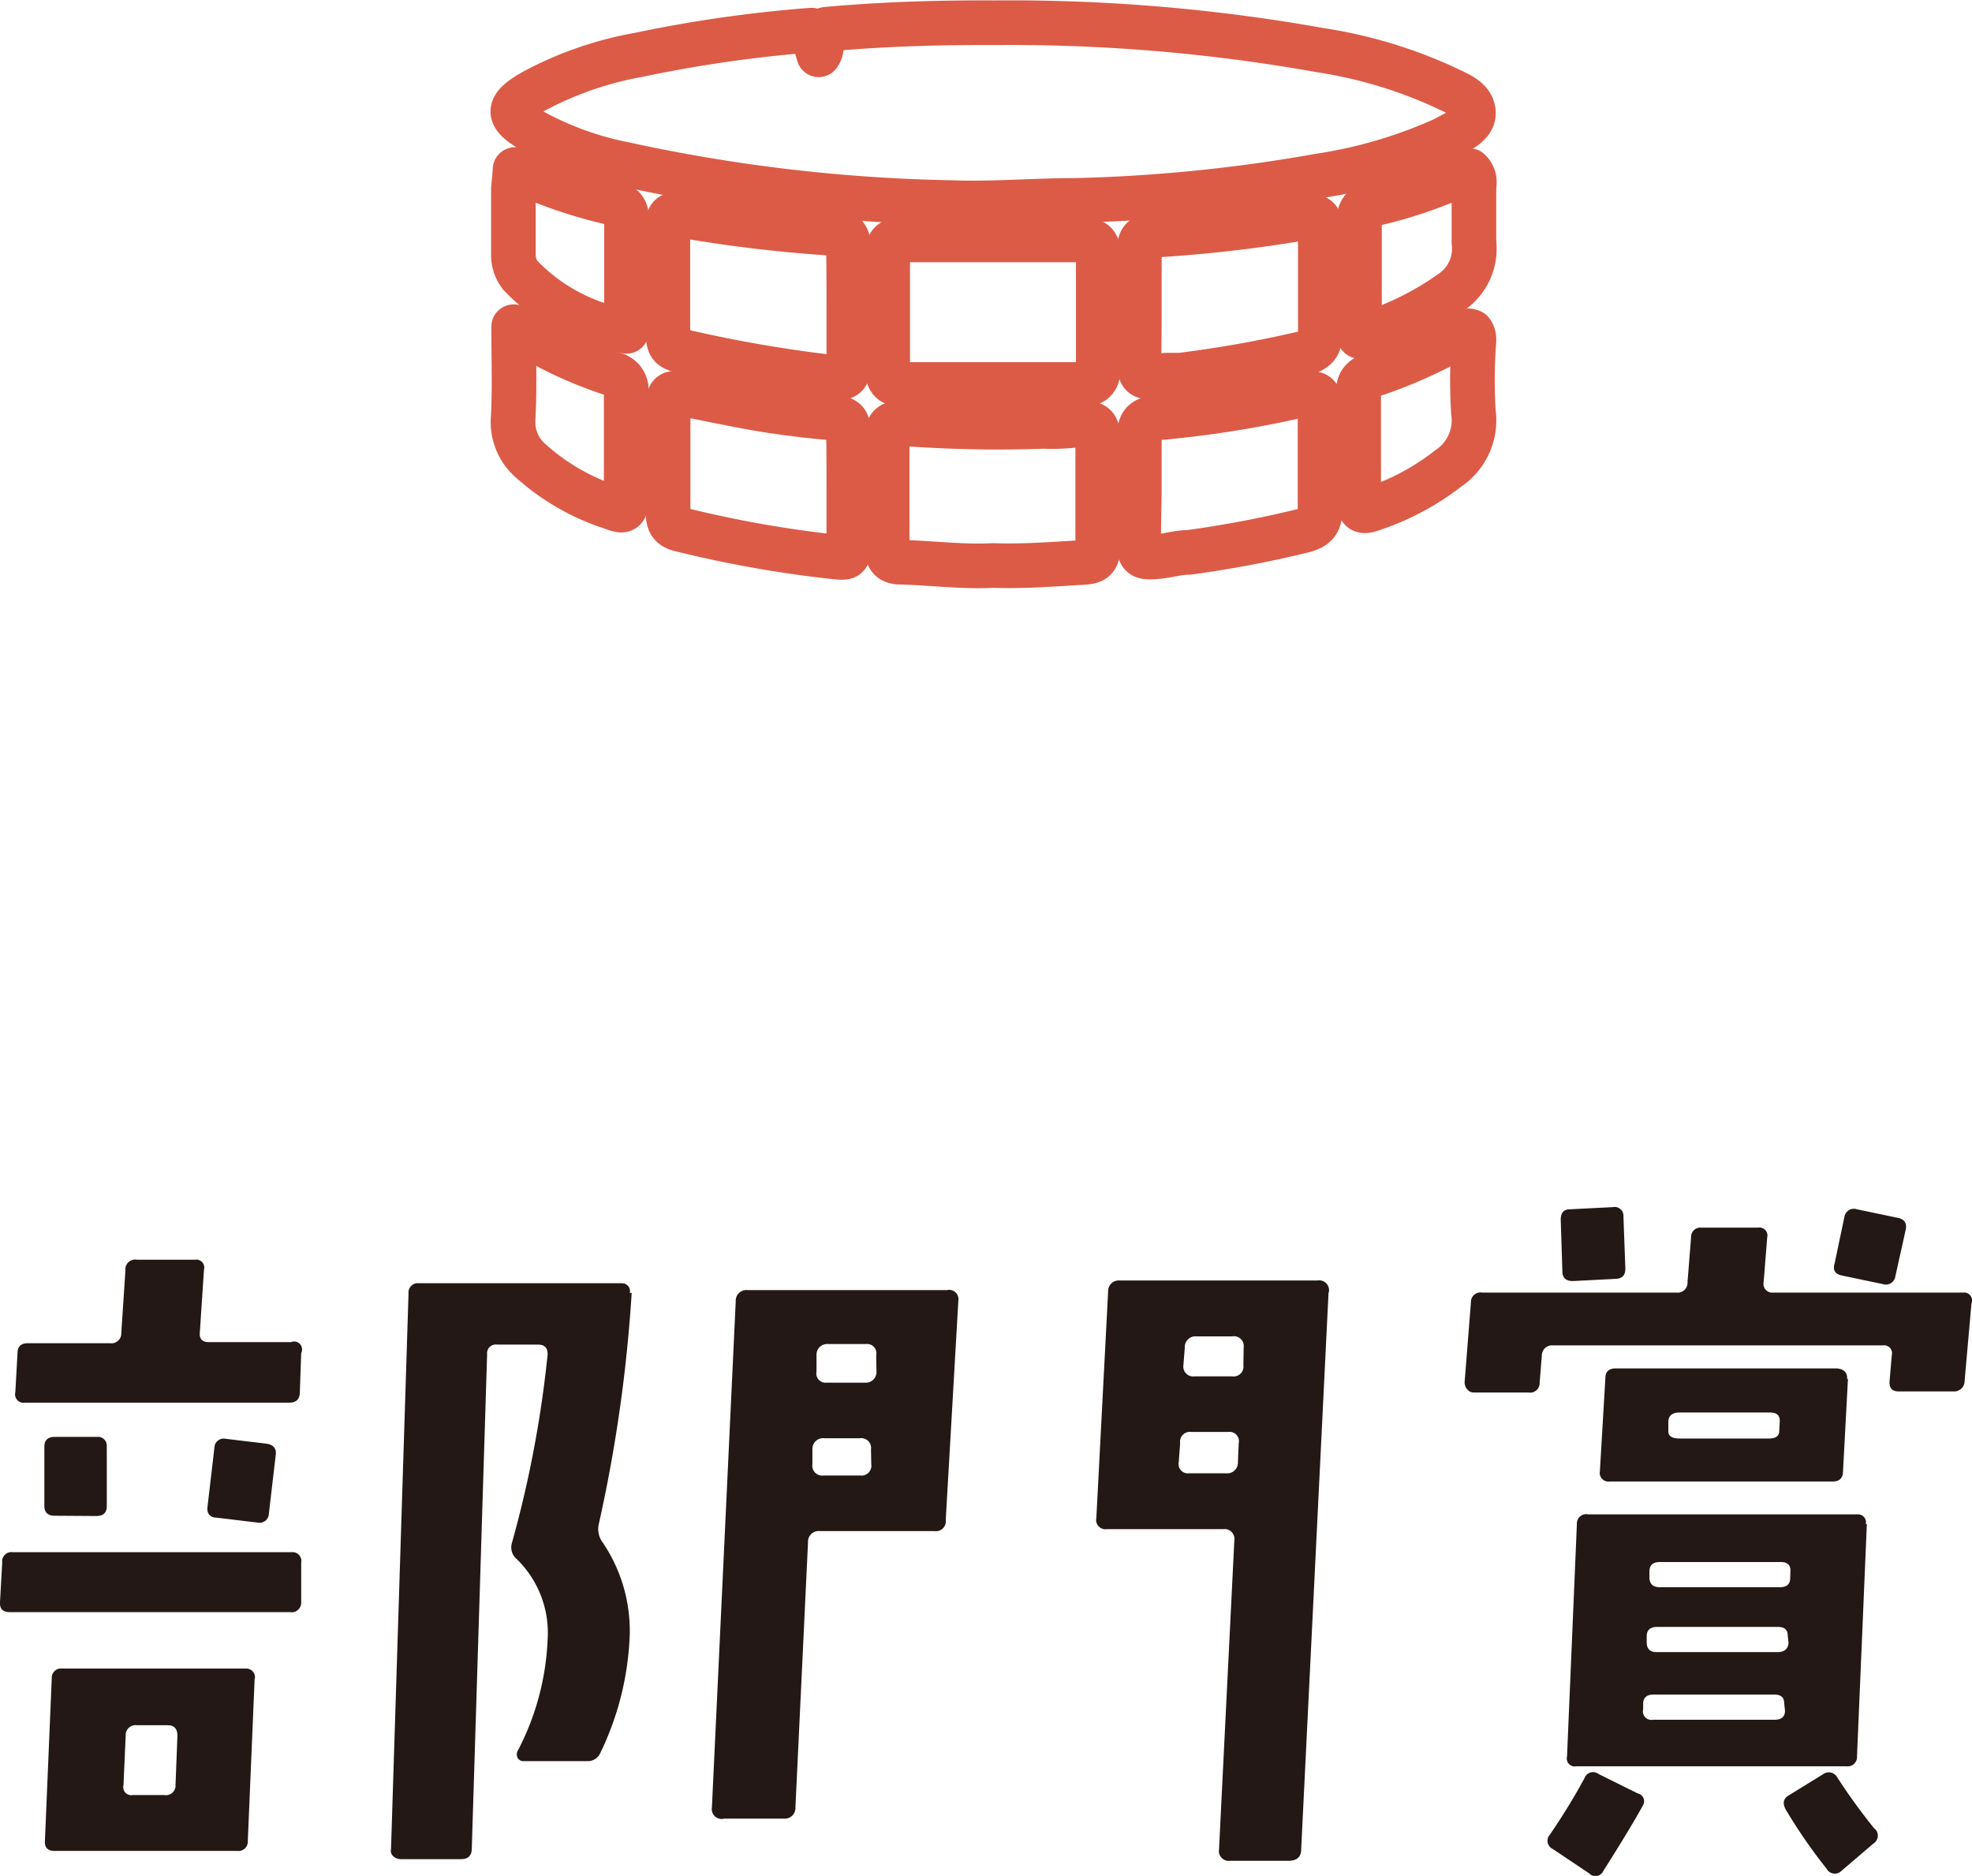
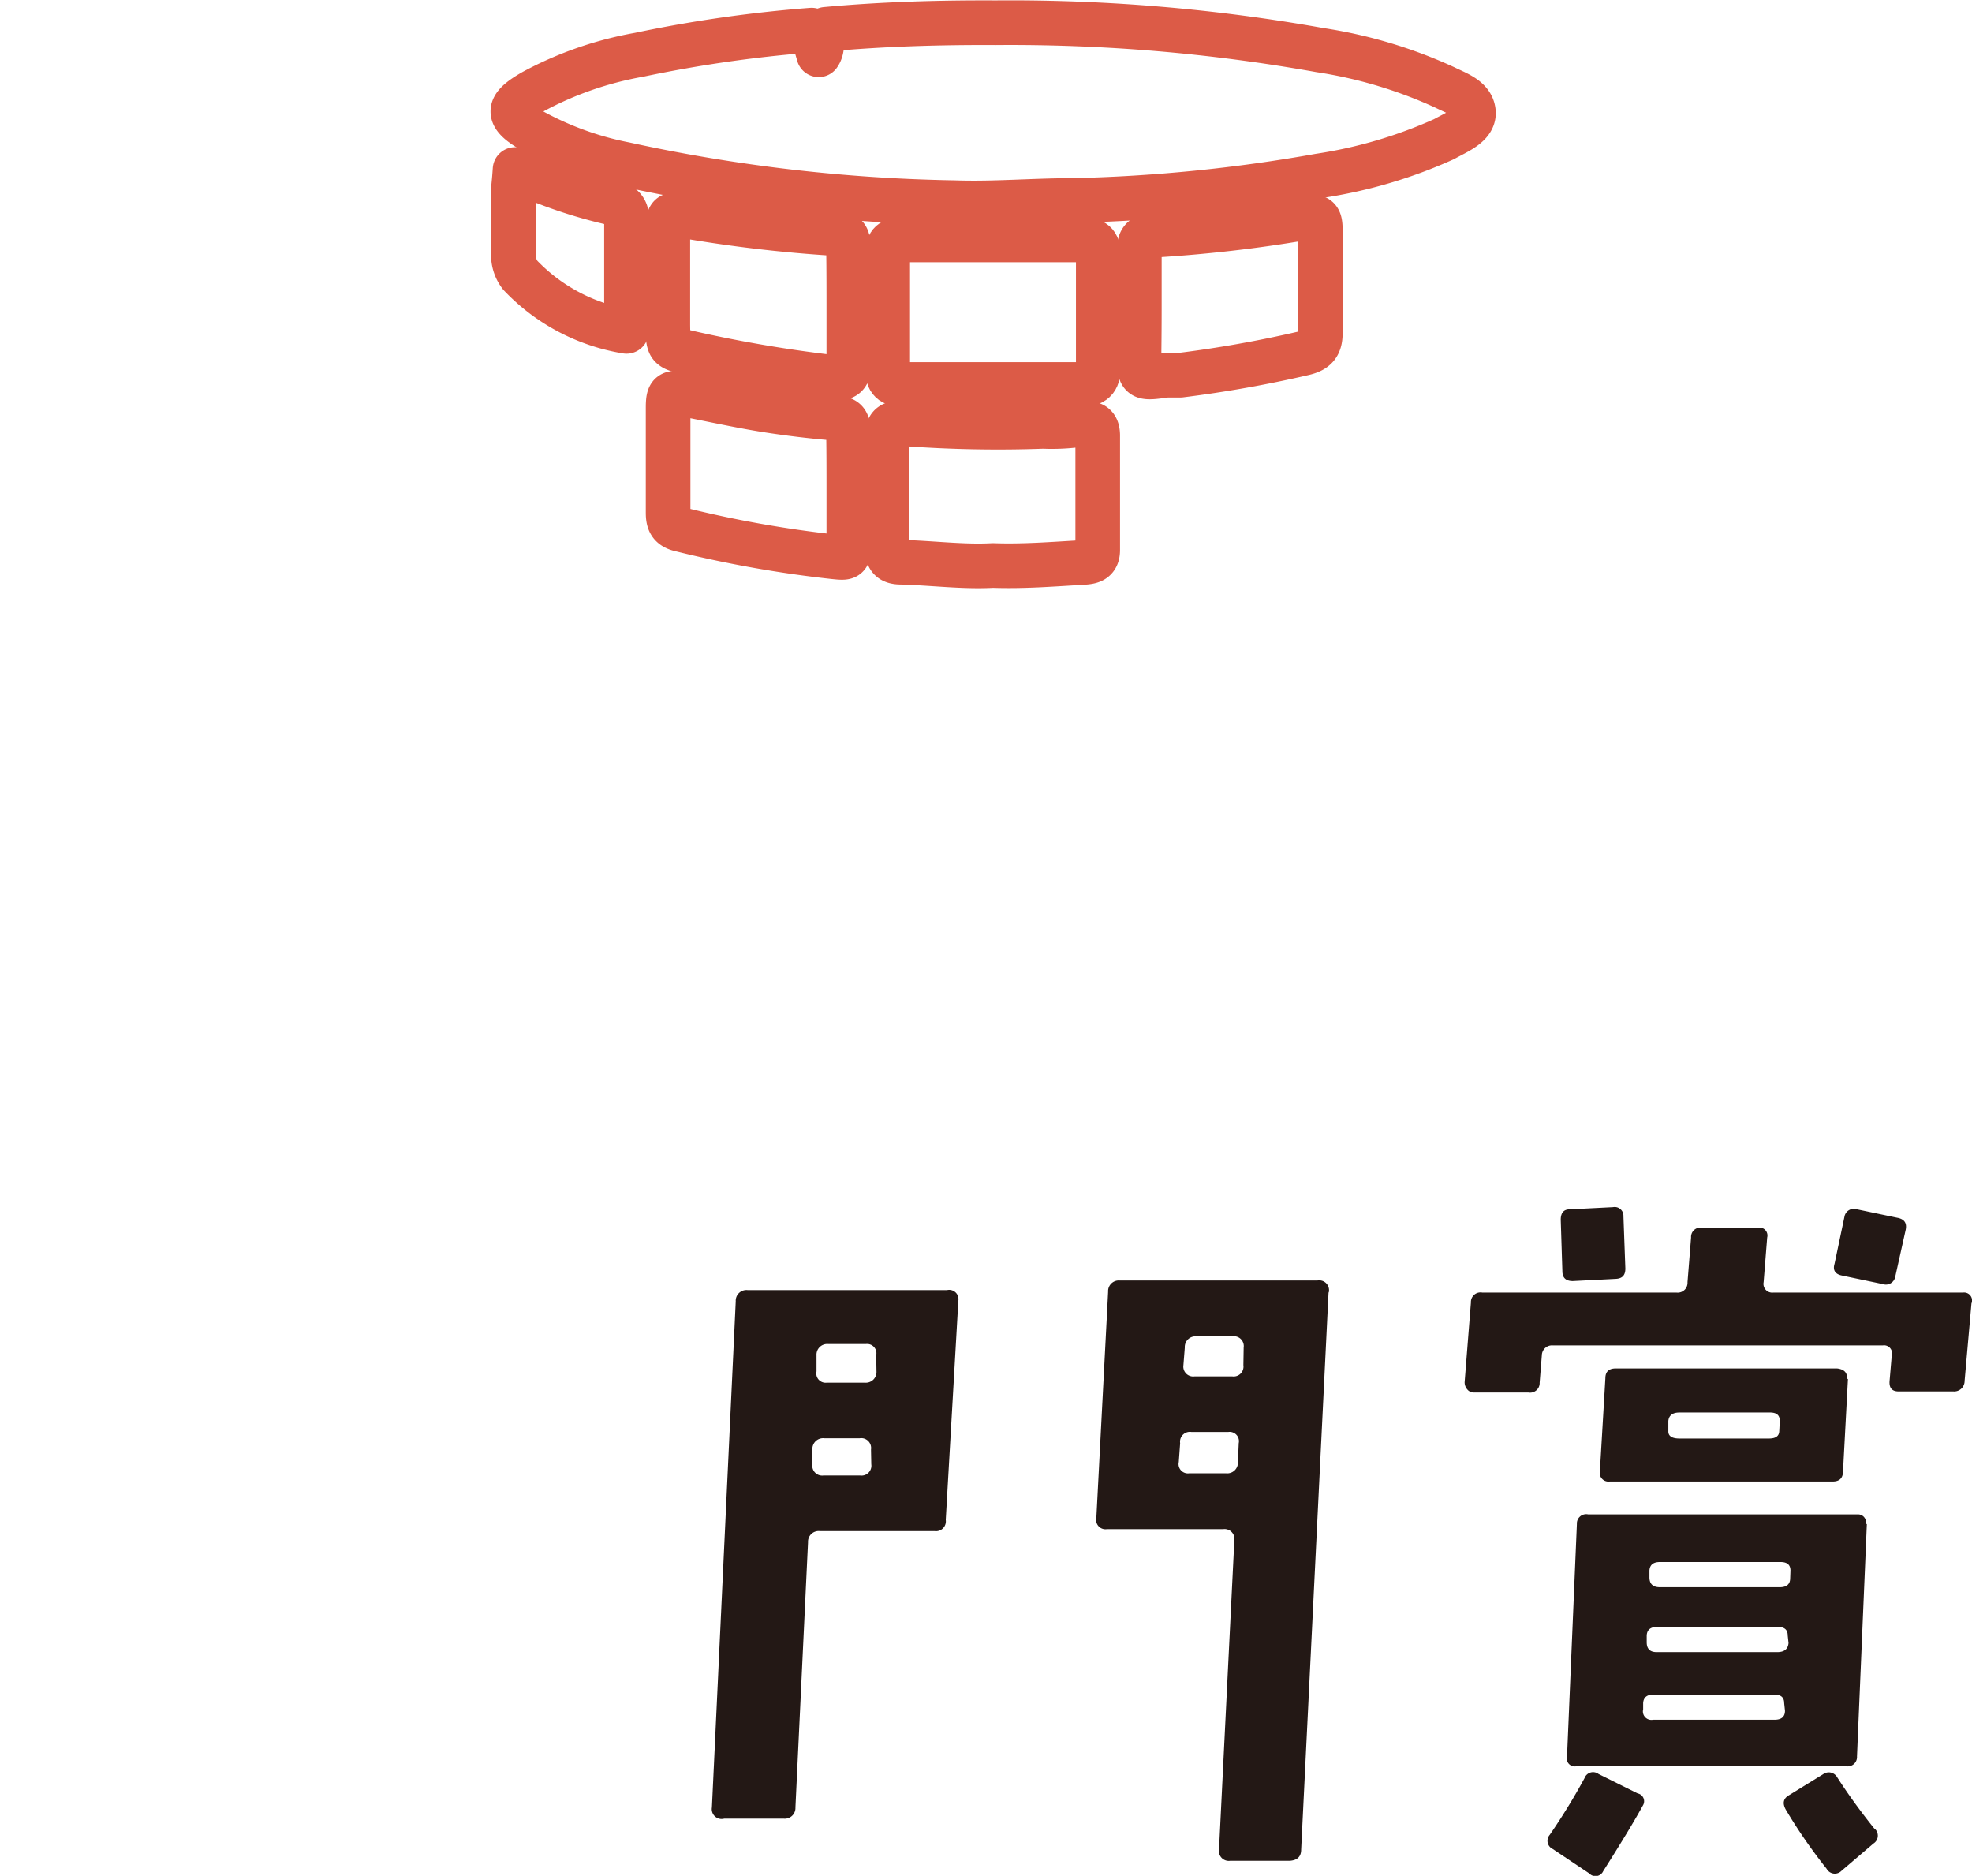
<svg xmlns="http://www.w3.org/2000/svg" viewBox="0 0 72.02 68.5">
  <defs>
    <style>.cls-1{fill:#231815;}.cls-2{fill:none;stroke:#dc5b47;stroke-linejoin:round;stroke-width:1.63px;}</style>
  </defs>
  <title>gnav_05</title>
  <g id="レイヤー_2" data-name="レイヤー 2">
    <g id="レイヤー_1-2" data-name="レイヤー 1">
-       <path class="cls-1" d="M11,57.06,11,58.51a.35.35,0,0,1-.41.36H.36q-.38,0-.36-.36l.08-1.45a.34.34,0,0,1,.38-.38h10.2A.32.32,0,0,1,11,57.06Zm0-7.65-.05,1.43c0,.26-.14.38-.38.38H.92a.31.31,0,0,1-.36-.38l.08-1.43q0-.36.38-.36h3a.36.36,0,0,0,.41-.38l.15-2.27A.36.36,0,0,1,5,46l2.12,0a.29.29,0,0,1,.33.36l-.15,2.27q-.05.38.33.38h3A.29.29,0,0,1,11,49.41ZM3.9,52.8V55q0,.36-.38.36L2,55.35q-.38,0-.38-.36V52.83q0-.36.38-.36l1.55,0A.32.32,0,0,1,3.9,52.8Zm5.4,8.49-.25,5.94a.34.34,0,0,1-.38.36H2q-.38,0-.36-.36l.25-5.94a.34.34,0,0,1,.38-.36H9A.32.32,0,0,1,9.31,61.29ZM6.48,63.38q0-.38-.36-.38H5a.36.36,0,0,0-.41.38l-.08,1.81a.29.29,0,0,0,.33.36H6a.35.35,0,0,0,.41-.36Zm3.59-10.25-.25,2.14a.34.34,0,0,1-.41.33l-1.5-.18c-.25,0-.37-.17-.33-.41l.25-2.14a.34.34,0,0,1,.41-.33l1.5.18Q10.12,52.78,10.07,53.14Zm13-5.92a54.1,54.1,0,0,1-1.2,8.44.81.81,0,0,0,.13.66,5.75,5.75,0,0,1,1,3.34A10.73,10.73,0,0,1,21.93,64a.5.5,0,0,1-.51.31l-2.32,0a.23.23,0,0,1-.2-.13.27.27,0,0,1,0-.23A9.6,9.6,0,0,0,20,59.87a3.76,3.76,0,0,0-1.12-2.93.56.56,0,0,1-.18-.61A41.05,41.05,0,0,0,20,49.46c0-.24-.1-.36-.36-.36H18.15a.32.32,0,0,0-.36.36l-.56,18.05c0,.25-.14.38-.38.38H14.64a.39.39,0,0,1-.27-.1.26.26,0,0,1-.09-.26l.64-20.29a.34.34,0,0,1,.38-.38h7.42A.29.29,0,0,1,23,47.22Z" />
      <path class="cls-1" d="M35,47.5l-.46,8a.36.36,0,0,1-.41.41H29.94a.39.39,0,0,0-.43.41L29.05,66a.39.39,0,0,1-.43.41l-2.17,0A.36.36,0,0,1,26,66l.87-18.48a.39.39,0,0,1,.43-.41h7.29A.34.34,0,0,1,35,47.5Zm-3.19,5.43a.36.36,0,0,0-.41-.41H30.1a.39.39,0,0,0-.43.41l0,.54a.36.36,0,0,0,.41.41h1.33a.36.36,0,0,0,.41-.41ZM32,49.49a.34.34,0,0,0-.38-.41H30.25a.39.39,0,0,0-.43.41l0,.59a.34.34,0,0,0,.38.41h1.38a.39.39,0,0,0,.43-.41Zm16.52-2.29-1,20.34q0,.38-.41.41H44.93a.36.36,0,0,1-.41-.41l.56-11.29a.36.36,0,0,0-.41-.41H40.42a.34.34,0,0,1-.38-.41l.43-8.26a.39.39,0,0,1,.43-.41l7.21,0A.36.36,0,0,1,48.53,47.19ZM45.24,52.7a.34.34,0,0,0-.38-.41H43.51a.36.36,0,0,0-.41.41l-.05.69a.34.34,0,0,0,.38.41h1.35a.39.39,0,0,0,.43-.41Zm.18-3.49A.36.36,0,0,0,45,48.8h-1.3a.39.39,0,0,0-.43.41l-.05.64a.36.36,0,0,0,.41.41H45a.36.36,0,0,0,.41-.41Z" />
      <path class="cls-1" d="M72,47.6l-.25,2.83a.38.38,0,0,1-.41.38h-2q-.36,0-.33-.38l.08-.94a.29.29,0,0,0-.33-.36H56.72a.37.37,0,0,0-.41.36l-.08,1a.35.35,0,0,1-.41.36l-2,0a.3.3,0,0,1-.23-.11.39.39,0,0,1-.1-.27l.23-2.91a.35.35,0,0,1,.41-.36h7.09a.36.36,0,0,0,.41-.38l.13-1.63a.34.34,0,0,1,.38-.36h2.07a.29.29,0,0,1,.33.36l-.13,1.63a.32.32,0,0,0,.36.38h6.93A.29.29,0,0,1,72,47.6ZM60,65.93q-.43.79-1.45,2.4a.31.31,0,0,1-.51.08l-1.33-.89A.33.33,0,0,1,56.6,67a23.16,23.16,0,0,0,1.27-2.07.33.33,0,0,1,.51-.15l1.43.71A.29.29,0,0,1,60,65.93Zm-.64-19.61c0,.24-.1.37-.36.38l-1.56.08q-.38,0-.38-.36L57,44.54q0-.38.33-.38l1.58-.08a.32.32,0,0,1,.38.33Zm8.82,9.33-.36,8.49a.34.34,0,0,1-.38.36H57.56a.29.29,0,0,1-.33-.36l.36-8.49A.34.34,0,0,1,58,55.3h9.84A.29.29,0,0,1,68.14,55.66Zm-.69-5.3-.18,3.37q0,.38-.38.38H58.79a.32.32,0,0,1-.36-.38l.2-3.39q0-.36.38-.36l8.08,0C67.35,50,67.47,50.12,67.46,50.36ZM65.16,62.19q0-.31-.36-.31H60.39q-.36,0-.38.31l0,.23a.31.31,0,0,0,.36.38h4.44q.38,0,.38-.33Zm.13-2.47q0-.31-.36-.31H60.52q-.36,0-.38.31l0,.25q0,.36.36.36h4.41q.38,0,.41-.33Zm.1-2.37q0-.31-.36-.31H60.62q-.36,0-.38.31l0,.25q0,.36.38.36H65q.38,0,.38-.33ZM65,51.89c0-.2-.1-.31-.36-.31H61.34c-.25,0-.39.1-.41.31l0,.38q0,.26.41.26h3.26c.24,0,.37-.08.38-.26Zm3.47,14.89a.34.34,0,0,1-.05.54l-1.17,1a.34.34,0,0,1-.54-.08,19.31,19.31,0,0,1-1.48-2.14q-.21-.36.1-.54l1.25-.77a.35.35,0,0,1,.51.1Q67.68,65.81,68.45,66.77ZM69.6,44.9l-.38,1.71a.35.35,0,0,1-.46.28l-1.48-.31c-.26-.05-.35-.2-.28-.43l.36-1.71a.35.35,0,0,1,.46-.28l1.48.31Q69.67,44.54,69.6,44.9Z" />
      <path class="cls-2" d="M29.64,1.1,29.9,2c.22-.31,0-.68.26-.93,2.06-.19,4.14-.25,6.2-.24a64.26,64.26,0,0,1,11.85,1,17,17,0,0,1,4.55,1.36c.42.21,1,.39,1.05.89s-.63.75-1.07,1a17.31,17.31,0,0,1-4.55,1.34,58.54,58.54,0,0,1-9,.9c-1.45,0-2.89.13-4.34.08A61.17,61.17,0,0,1,22.82,6,11.66,11.66,0,0,1,19.48,4.8c-1-.57-1-.89,0-1.46A12.88,12.88,0,0,1,23.34,2,48.57,48.57,0,0,1,29.64,1.1Z" />
      <path class="cls-2" d="M36.32,8.76c1.08,0,2.15,0,3.23,0,.39,0,.56.11.56.52q0,2.08,0,4.16c0,.45-.18.59-.6.6-2.18,0-4.36,0-6.54,0-.39,0-.56-.14-.55-.55,0-1.42,0-2.83,0-4.25,0-.37.16-.49.51-.48,1.13,0,2.27,0,3.4,0Z" />
      <path class="cls-2" d="M36.26,20.65c-1.08.06-2.21-.09-3.35-.12-.35,0-.51-.13-.51-.5,0-1.36,0-2.73,0-4.09,0-.46.24-.52.59-.47a45.93,45.93,0,0,0,5.11.1,7.26,7.26,0,0,0,1.44-.08c.33-.06.55,0,.55.42q0,2.09,0,4.17c0,.4-.24.44-.55.46C38.47,20.6,37.4,20.69,36.26,20.65Z" />
      <path class="cls-2" d="M41.61,11.23c0-.71,0-1.42,0-2.12,0-.36.14-.49.5-.52a50.6,50.6,0,0,0,5.56-.64c.47-.08.55,0,.55.47,0,1.25,0,2.49,0,3.74,0,.46-.18.64-.61.74a43.77,43.77,0,0,1-4.5.8l-.51,0c-1,.14-1,.14-1-.89Q41.61,12,41.61,11.23Z" />
      <path class="cls-2" d="M31,11.32c0,.68,0,1.36,0,2,0,.36-.12.52-.5.47a49.41,49.41,0,0,1-5.36-.91c-.74-.18-.74-.19-.75-1,0-1.16,0-2.33,0-3.49,0-.55.07-.61.59-.51a51,51,0,0,0,5.4.64c.56,0,.6.07.61.68S31,10.64,31,11.32Z" />
-       <path class="cls-2" d="M41.61,17.81c0-.62,0-1.25,0-1.87,0-.41.11-.64.55-.67a38.18,38.18,0,0,0,5.44-.86c.52-.11.61,0,.61.49,0,1.25,0,2.49,0,3.74,0,.46-.19.63-.62.74a40,40,0,0,1-4.17.79c-.36,0-.73.11-1.09.15-.7.07-.73,0-.74-.64S41.61,18.43,41.61,17.81Z" />
      <path class="cls-2" d="M31,17.9c0,.62,0,1.25,0,1.87s0,.62-.57.56a42.36,42.36,0,0,1-5.6-1c-.36-.09-.43-.29-.43-.61,0-1.28,0-2.55,0-3.83,0-.54.08-.59.6-.49.83.16,1.66.34,2.5.49s1.9.29,2.86.37c.57,0,.62.1.63.67S31,17.25,31,17.9Z" />
-       <path class="cls-2" d="M53.74,12.11c.15.19.07.42.07.64a18.76,18.76,0,0,0,0,2.29,2.11,2.11,0,0,1-.91,2.06,9.23,9.23,0,0,1-2.76,1.48c-.41.15-.51.08-.52-.37,0-1.3,0-2.61,0-3.91a.51.51,0,0,1,.39-.57,17.23,17.23,0,0,0,3.62-1.65S53.7,12.09,53.74,12.11Z" />
-       <path class="cls-2" d="M18.76,11.93a14.93,14.93,0,0,0,3.62,1.73.59.59,0,0,1,.49.66c0,1.27,0,2.55,0,3.82,0,.53-.06.57-.53.39a8.19,8.19,0,0,1-3-1.74,1.87,1.87,0,0,1-.6-1.51C18.8,14.23,18.76,13.16,18.76,11.93Z" />
-       <path class="cls-2" d="M49.65,12.28c0-1.5,0-2.89,0-4.27a.48.48,0,0,1,.42-.54,16.69,16.69,0,0,0,3.59-1.24c.27.25.16.52.17.75,0,.62,0,1.25,0,1.87A1.91,1.91,0,0,1,53,10.67,10.93,10.93,0,0,1,49.65,12.28Z" />
      <path class="cls-2" d="M18.81,6.19a17.44,17.44,0,0,0,3.63,1.24.48.48,0,0,1,.44.52c0,1.38,0,2.76,0,4.15A6.89,6.89,0,0,1,19,10.05a1.2,1.2,0,0,1-.25-.7c0-.82,0-1.64,0-2.46C18.77,6.69,18.79,6.5,18.81,6.19Z" />
    </g>
  </g>
</svg>